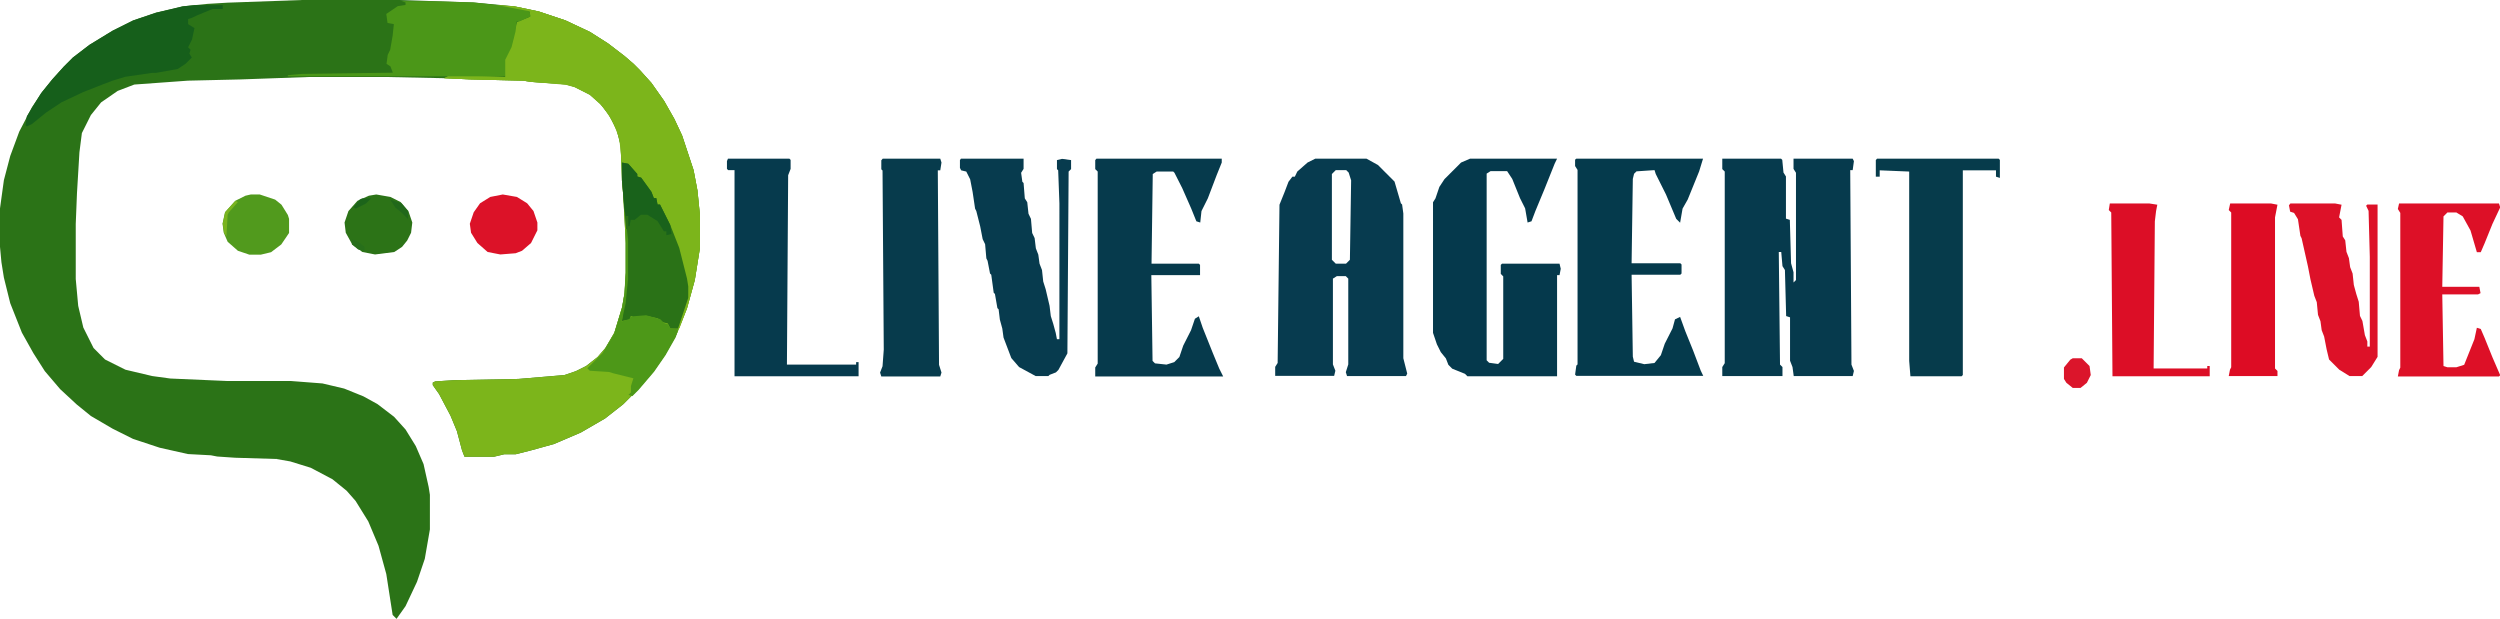
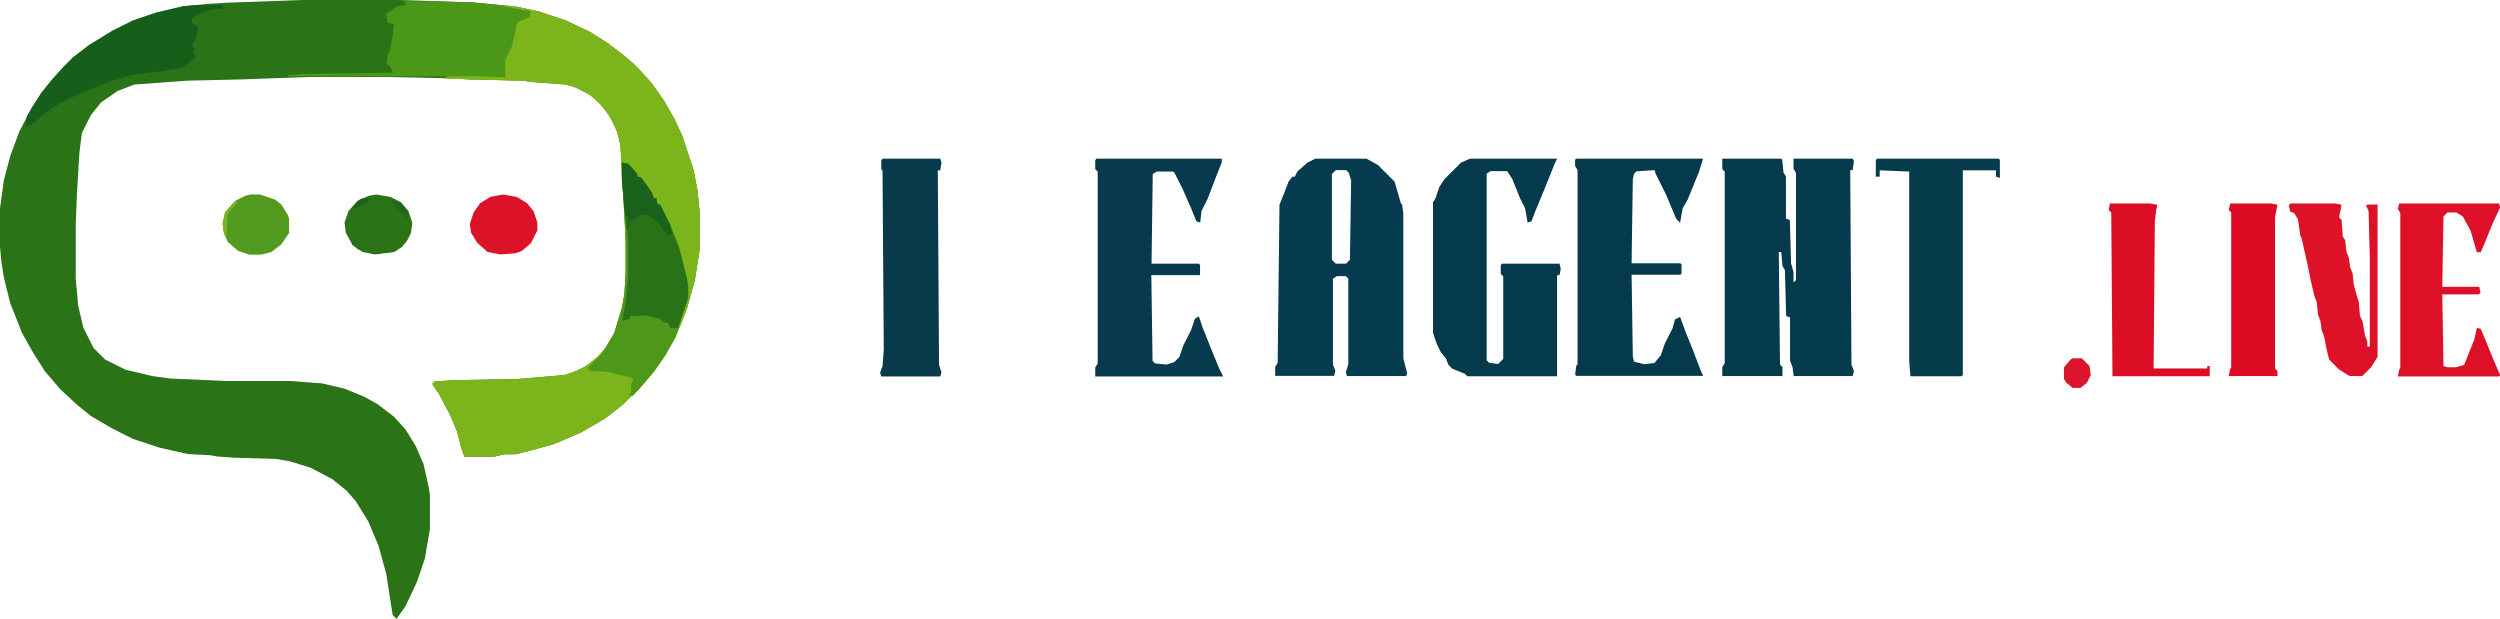
<svg xmlns="http://www.w3.org/2000/svg" version="1.1" id="Layer_1" x="0px" y="0px" viewBox="0 0 1221.2 302.5" style="enable-background:new 0 0 1221.2 302.5;" xml:space="preserve">
  <style type="text/css">
	.st0{fill:#2B7317;}
	.st1{fill:#7CB51B;}
	.st2{fill:#063A4D;}
	.st3{fill:#073B4F;}
	.st4{fill:#05394C;}
	.st5{fill:#053A4C;}
	.st6{fill:#063A4C;}
	.st7{fill:#063B4B;}
	.st8{fill:#073B4E;}
	.st9{fill:#073B4C;}
	.st10{fill:#DD1027;}
	.st11{fill:#4B9718;}
	.st12{fill:#DD1128;}
	.st13{fill:#DC0E26;}
	.st14{fill:#165F1B;}
	.st15{fill:#DD0C24;}
	.st16{fill:#2A7217;}
	.st17{fill:#4D9818;}
	.st18{fill:#519A1D;}
	.st19{fill:#2C7317;}
	.st20{fill:#DC1228;}
	.st21{fill:#19621B;}
	.st22{fill:#DB152B;}
	.st23{fill:#21681A;}
	.st24{fill:#7AB41F;}
	.st25{fill:#276F1A;}
	.st26{fill:#1C641A;}
</style>
  <path class="st0" d="M147.5,0h46.9l36.9,1.2l20,1.9l11.9,2.5l13.1,4.4l11.9,5.6l8.8,5.6l8.1,6.2l4.4,3.8l3.1,3.1l5.6,6.2l6.2,8.8  l5,8.8l3.8,8.1l5.6,16.9l1.9,10l1.2,11.9v16.2l-2.5,15.6l-3.8,13.8l-5,12.5l-5.6,10l-5.6,8.1l-7.5,8.8l-7.5,7.5l-8.8,6.9l-11.9,6.9  l-13.1,5.6l-11.2,3.1l-7.5,1.9h-5.6l-5,1.2h-14.4l-1.2-3.1l-2.5-9.4l-3.1-7.5l-5.6-10.6l-3.1-4.4v-1.2l1.2-0.6l9.4-0.6l31.2-0.6  l22.5-1.9l5.6-1.9l5-2.5l5.6-4.4l3.8-4.4l4.4-7.5l3.8-12.5l1.2-6.9l0.6-10v-14.4L304.4,95l-0.6-6.9l-0.6-16.9l-1.9-7.5l-3.8-7.5  l-4.4-5.6l-5-4.4l-7.5-3.8l-4.4-1.2L259.4,40l-3.8-0.6L230,38.8l-13.1-0.6l-28.8-0.6h-36.9l-33.8,1.2l-25.6,0.6l-26.2,1.9l-8.1,3.1  L49.4,50l-5,6.2L40,65l-1.2,9.4l-1.2,20l-0.6,15v26.9l1.2,13.1l2.5,10.6l5,10l5.6,5.6l10,5l13.1,3.1l8.8,1.2l27.5,1.2h31.2l15.6,1.2  l10.6,2.5l9.4,3.8l6.9,3.8l8.1,6.2l5.6,6.2l5,8.1l3.8,8.8l2.5,11.2l0.6,3.8v16.9l-2.5,14.4l-3.8,11.2l-5.6,11.9l-4.4,6.2l-1.9-1.9  l-3.1-20l-3.8-13.8l-5-11.9l-6.2-10l-4.4-5l-6.9-5.6l-10.6-5.6l-10-3.1l-6.9-1.2l-20-0.6l-8.8-0.6l-3.1-0.6l-11.2-0.6l-13.8-3.1  L65,214.4l-10-5l-10.6-6.2l-6.9-5.6l-8.1-7.5l-7.5-8.8l-5.6-8.8l-5.6-10L5,148.1l-3.1-12.5l-1.2-7.5L0,120.6v-18.8l1.9-13.8L5,76.2  l4.4-11.9l6.2-11.9l5-7.5l5-6.2l5.6-6.2l4.4-4.4l8.1-6.2L55,15l10-5l11.2-3.8l13.1-3.1l11.9-1.2l10-0.6L147.5,0z" />
  <path class="st1" d="M242.5,2.5l8.8,0.6l11.9,2.5l13.1,4.4l11.9,5.6l8.8,5.6l8.1,6.2l4.4,3.8l3.1,3.1l5.6,6.2l6.2,8.8l5,8.8l3.8,8.1  l5.6,16.9l1.9,10l1.2,11.9v16.2l-2.5,15.6l-3.8,13.8l-5,12.5l-5.6,10l-5.6,8.1l-7.5,8.8l-7.5,7.5l-8.8,6.9l-11.9,6.9l-13.1,5.6  l-11.2,3.1l-7.5,1.9h-5.6l-5,1.2h-14.4l-1.2-3.1l-2.5-9.4l-3.1-7.5l-5.6-10.6l-3.1-4.4v-1.2l1.2-0.6l9.4-0.6l31.2-0.6l22.5-1.9  l5.6-1.9l5-2.5l5.6-4.4l3.8-4.4l4.4-7.5l3.8-12.5l1.2-6.9l0.6-10v-14.4L304.4,95l-0.6-6.9l-0.6-16.9l-1.9-7.5l-3.8-7.5l-4.4-5.6  l-5-4.4l-7.5-3.8l-4.4-1.2L259.4,40l-3.8-0.6L230,38.8l-13.1-0.6l2.5-1.2h9.4l18.1,0.6l-0.6-3.1v-5l3.8-8.1l2.5-10.6l6.2-2.5V5.6  L252.5,5l-10-1.9V2.5z" />
  <path class="st2" d="M841.2,77.5H870l0.6,0.6l0.6,6.2l1.2,1.9v20.6l1.9,0.6l0.6,21.2l1.2,4.4v5l1.2-1.2V84.4l-1.2-1.9v-5H905  l0.6,1.2l-0.6,4.4h-1.2l0.6,95l1.2,3.1l-0.6,2.5h-28.8l-0.6-4.4l-1.2-3.1V155l-1.9-0.6l-0.6-22.5l-1.2-1.9l-0.6-6.9h-1.2l0.6,55  l1.2,1.2v4.4h-29.4v-4.4l1.2-1.9V83.8l-1.2-1.2V77.5z" />
  <path class="st3" d="M642.5,77.5h25l5.6,3.1l8.1,8.1l3.1,10.6l0.6,0.6l0.6,4.4V175l1.9,7.5l-0.6,1.2h-28.8l-0.6-1.9l1.2-3.8v-41.9  l-1.2-1.2h-4.4l-1.9,1.2v41.9l1.2,3.1l-0.6,2.5h-28.8v-4.4l1.2-1.9L625,100l2.5-6.2l1.9-5l1.9-2.5h1.2l1.2-2.5l5-4.4L642.5,77.5z   M652.5,83.1l-1.9,1.9v41.9l1.9,1.9h5l1.9-1.9l0.6-38.8l-1.2-3.8l-1.2-1.2H652.5z" />
  <path class="st4" d="M718.1,77.5h42.5l-1.2,2.5l-5,12.5l-4.4,10.6l-1.9,5l-1.9,0.6l-1.2-6.9l-2.5-5l-3.8-9.4l-2.5-3.8h-8.1l-1.9,1.2  v91.2l1.2,1.2l4.4,0.6l2.5-2.5V135l-1.2-1.2v-4.4l0.6-0.6h28.1l0.6,2.5l-0.6,3.1h-1.2v49.4h-43.8l-1.2-1.2l-6.2-2.5l-1.9-1.9  l-1.2-3.1l-2.5-3.1l-1.9-3.8l-1.9-5.6V98.8l1.2-1.9l1.9-5.6l2.5-3.8l8.1-8.1L718.1,77.5z" />
  <path class="st1" d="M242.5,2.5l8.8,0.6l11.9,2.5l13.1,4.4l11.9,5.6l8.8,5.6l8.1,6.2l4.4,3.8l3.1,3.1l5.6,6.2l6.2,8.8l5,8.8l3.8,8.1  l5.6,16.9l1.9,10l1.2,11.9v16.2l-2.5,15.6l-3.8,13.8l-3.8,10l-0.6-2.5l3.8-10l0.6-2.5V140l-3.1-14.4l-3.8-11.2l-6.2-13.1V100h-1.2  l-0.6-3.1h-1.2L315,90l-2.5-3.1l-2.5-2.5v-1.2l-1.9-0.6l-1.9-2.5l-2.5-0.6l-1.2-11.9l-3.1-8.1l-5-7.5l-6.2-5.6l-7.5-3.8l-4.4-1.2  L259.4,40l-3.8-0.6L230,38.8l-13.1-0.6l2.5-1.2h9.4l18.1,0.6l-0.6-3.1v-5l3.8-8.1l2.5-10.6l6.2-2.5V5.6L252.5,5l-10-1.9V2.5z" />
  <path class="st5" d="M770,77.5h61.9l-1.9,6.2l-5.6,13.8l-2.5,4.4l-1.2,6.9l-1.9-1.9l-5-11.9l-5-10l-0.6-1.9l-8.8,0.6l-1.2,1.2  l-0.6,2.5l-0.6,41.2h23.8l0.6,0.6v4.4l-0.6,0.6h-23.8l0.6,40l0.6,2.5l5,1.2l5-0.6l3.1-3.8l1.9-5.6l3.8-7.5l1.2-4.4l2.5-1.2l2.5,6.9  l3.8,9.4l3.8,10l1.2,2.5H770l-0.6-0.6l0.6-4.4l0.6-0.6v-95l-1.2-1.9v-3.1L770,77.5z" />
  <path class="st6" d="M535.6,77.5h61.2v1.9l-2.5,6.2L590,96.9l-3.1,6.2l-0.6,5.6l-1.9-0.6l-2.5-6.2l-4.4-10l-3.8-7.5l-0.6-0.6H565  l-1.9,1.2l-0.6,43.8h23.1l0.6,0.6v5h-23.8l0.6,41.9l1.2,1.2l5.6,0.6l3.8-1.2l2.5-2.5l1.9-5.6l3.8-7.5l1.9-5.6l1.9-1.2l1.9,5.6  l5,12.5l3.1,7.5l1.9,3.8H535v-4.4l1.2-1.9V83.8l-1.2-1.2v-4.4L535.6,77.5z" />
  <path class="st7" d="M916.9,77.5h59.4l0.6,0.6v8.8l-1.9-0.6v-3.1h-16.2v100l-0.6,0.6h-25l-0.6-7.5V83.8l-14.4-0.6v3.1h-1.9v-8.1  L916.9,77.5z" />
-   <path class="st8" d="M469.4,77.5H500v5l-1.2,1.9l0.6,4.4l0.6,0.6l0.6,7.5l1.2,1.9l0.6,5.6l1.2,2.5l0.6,6.9l1.2,2.5l0.6,5l1.2,3.1  l0.6,4.4l1.2,3.1l0.6,5.6l1.2,3.8l1.9,8.1l0.6,5l1.2,3.8l1.2,4.4l0.6,3.1h1.2V99.4l-0.6-16.2l-0.6-0.6v-4.4l2.5-0.6l4.4,0.6v4.4  l-1.2,1.2l-0.6,88.8l-4.4,8.1l-1.2,1.2l-3.1,1.2l-0.6,0.6h-6.2l-8.1-4.4l-3.8-4.4l-3.8-10l-0.6-4.4l-1.2-4.4l-0.6-5l-0.6-0.6  l-1.2-6.9l-0.6-0.6l-1.2-8.8l-0.6-0.6l-1.2-6.2l-0.6-1.2l-0.6-6.9l-1.2-2.5l-1.2-6.2l-1.9-7.5l-0.6-1.2l-1.2-8.1l-1.2-6.2l-1.9-3.8  l-2.5-0.6l-0.6-1.2v-3.8L469.4,77.5z" />
-   <path class="st2" d="M355.6,77.5h30l0.6,0.6v4.4l-1.2,3.1l-0.6,92.5h33.8v-1.2h1.2v6.9h-60.6V83.1h-3.1l-0.6-0.6v-3.8L355.6,77.5z" />
  <path class="st9" d="M431.2,77.5h28.1l0.6,1.9l-0.6,3.8h-1.2l0.6,95l1.2,3.8l-0.6,1.9h-28.8l-0.6-1.9l1.2-3.1l0.6-8.1l-0.6-87.5  l-0.6-0.6v-4.4L431.2,77.5z" />
  <path class="st10" d="M1171.9,99.4h48.8l0.6,1.9l-3.8,8.1l-3.8,9.4l-1.9,4.4h-1.9l-3.1-10.6l-3.8-6.9l-3.1-1.9h-4.4l-1.9,1.9  l-0.6,34.4h18.1l0.6,3.1l-1.2,0.6h-17.5l0.6,35l1.9,0.6h4.4l3.8-1.2l5-12.5l1.2-5.6l1.9,0.6l1.9,4.4l3.8,9.4l3.8,8.8l-0.6,0.6h-49.4  l0.6-3.1l0.6-1.2v-75.6l-1.2-1.9L1171.9,99.4z" />
  <path class="st11" d="M196.2,0.6H210l21.2,0.6l11.2,1.2l16.2,3.1l0.6,2.5l-5.6,2.5h-1.2l-0.6,5l-1.9,7.5l-3.1,6.2v8.1H140.6v-0.6  l6.9-0.6l44.4-0.6l-1.2-3.1l-1.9-1.2l0.6-4.4l1.2-2.5l1.2-6.9l0.6-5.6l-3.1-0.6l-0.6-4.4l5.6-3.8l3.8-0.6V1.2L196.2,0.6z" />
  <path class="st12" d="M1118.8,99.4h21.9l3.1,0.6l-1.2,6.2l1.2,1.2l0.6,8.1l1.2,1.9l0.6,5.6l1.2,3.1l0.6,4.4l1.2,3.1l0.6,5.6l1.2,4.4  l1.2,3.8l0.6,6.9l1.2,2.5l1.2,6.9l1.2,3.1v2.5h1.2v-43.8l-0.6-22.5l-1.2-2.5l0.6-0.6h5v74.4l-3.1,5l-4.4,4.4h-6.2l-5-3.1l-5-5  l-1.2-5l-1.2-6.2l-1.2-3.1l-0.6-4.4l-1.2-3.1l-0.6-6.2l-1.2-3.1l-1.9-8.1l-1.2-6.2l-3.1-13.8l-0.6-1.2l-1.2-8.1l-1.9-3.1l-1.9-0.6  l-0.6-3.1L1118.8,99.4z" />
  <path class="st13" d="M1030.6,99.4h19.4l3.8,0.6l-0.6,3.1l-0.6,5l-0.6,71.9h26.2v-1.2h1.2v5h-47.5l-0.6-80l-1.2-1.2L1030.6,99.4z" />
-   <path class="st14" d="M95,2.5h13.8v1.9h-5l-7.5,3.1l-2.5,1.2l-1.9,0.6v2.5l3.1,1.9l-1.2,5.6l-1.9,3.8l1.2,1.2l-0.6,1.9l1.2,1.9  l-3.1,3.1l-3.8,2.5l-10.6,1.9h-1.9l-13.1,1.9L55,39.4l-5,1.9L40.6,45L30,50l-7.5,5l-6.9,5.6l-2.5,1.2l-0.6-0.6l0.6-4.4L20,45.6  l5.6-6.9l5.6-6.2l4.4-4.4l8.1-6.2L55,15l10-5l11.2-3.8l13.1-3.1L95,2.5z" />
+   <path class="st14" d="M95,2.5h13.8v1.9h-5l-7.5,3.1l-2.5,1.2v2.5l3.1,1.9l-1.2,5.6l-1.9,3.8l1.2,1.2l-0.6,1.9l1.2,1.9  l-3.1,3.1l-3.8,2.5l-10.6,1.9h-1.9l-13.1,1.9L55,39.4l-5,1.9L40.6,45L30,50l-7.5,5l-6.9,5.6l-2.5,1.2l-0.6-0.6l0.6-4.4L20,45.6  l5.6-6.9l5.6-6.2l4.4-4.4l8.1-6.2L55,15l10-5l11.2-3.8l13.1-3.1L95,2.5z" />
  <path class="st15" d="M1089.4,99.4h20l3.1,0.6l-1.2,6.2V180l1.2,1.2v2.5h-23.8l0.6-3.1l0.6-1.2v-75.6l-1.2-1.2L1089.4,99.4z" />
  <path class="st16" d="M303.8,79.4l3.1,0.6l4.4,5v1.2l1.9,0.6l5,6.9l1.2,3.1h1.2l0.6,3.1h1.2l5,10l4.4,11.2l3.8,15l0.6,3.8v5.6l-5,15  h-3.8l-1.2-2.5l-2.5-0.6l-2.5-1.9l-5.6-1.2l-6.2,0.6l-1.2-0.6l-0.6,1.9l-3.8,0.6l0.6-6.2l1.2-6.2l0.6-8.1v-19.4L304.4,95l-0.6-6.9  V79.4z" />
  <path class="st17" d="M305.6,111.9h0.6l0.6,5v19.4l-1.2,11.9l-1.9,8.8l3.8-1.2l0.6-1.2l7.5-0.6l6.9,1.9l1.9,1.9l1.9,0.6l1.2,1.9  l3.8,0.6l-1.2,3.8l-5,8.8l-5.6,8.1l-7.5,8.8l-3.1,3.1l-1.9-0.6l1.2-1.2v-3.1l1.2-3.8l-10-2.5l-1.9-0.6l-9.4-0.6l-1.2-1.2l7.5-7.5  l5.6-9.4l3.8-12.5l1.2-6.9l0.6-10V111.9z" />
  <path class="st18" d="M122.5,95h4.4l7.5,2.5l3.1,2.5l3.1,5l0.6,1.9v6.9l-3.8,5.6l-5,3.8l-5,1.2h-5.6l-5.6-1.9l-5-4.4l-1.9-4.4  l-0.6-4.4l1.2-5.6l5-5.6l5-2.5L122.5,95z" />
  <path class="st19" d="M183.8,95l6.9,1.2l5,2.5l3.8,4.4l1.9,5.6l-0.6,5l-1.9,3.8l-2.5,3.1l-3.8,2.5l-9.4,1.2l-6.2-1.2l-5-3.8  l-3.1-5.6l-0.6-5l1.9-5.6l4.4-5l5.6-2.5L183.8,95z" />
  <path class="st20" d="M245.6,95l6.9,1.2l5,3.1l3.1,3.8l1.9,5.6v3.8l-3.1,6.2l-4.4,3.8l-3.1,1.2l-7.5,0.6l-6.2-1.2l-5-4.4l-3.1-5  l-0.6-4.4l1.9-5.6l3.1-4.4l5-3.1L245.6,95z" />
  <path class="st21" d="M303.8,79.4l3.1,0.6l4.4,5v1.2l1.9,0.6l5,6.9l1.2,3.1h1.2l0.6,3.1h1.2l5,10l0.6,4.4l-2.5,0.6v-1.9h-1.2l-3.1-5  l-5-3.1h-3.1l-3.1,2.5h-1.9l-0.6,3.1h-0.6v-5h-1.2l-0.6-2.5l-1.2-15V79.4z" />
  <path class="st22" d="M1012.5,175h4.4l3.8,3.8l0.6,4.4l-1.9,3.8l-3.1,2.5h-3.8l-3.1-2.5l-1.2-1.9v-5.6l3.1-3.8L1012.5,175z" />
  <path class="st23" d="M190.6,97.5l5.6,1.9l3.1,3.8v3.8l-3.1-3.1l-3.1-2.5L190.6,97.5z" />
  <path class="st24" d="M115,98.1l1.2,0.6l-4.4,5l-0.6,1.2l-0.6,10.6l-1.2-1.9l-0.6-4.4l1.2-5.6L115,98.1z" />
  <path class="st25" d="M171.9,116.9l3.1,1.2l3.1,2.5v1.9l-3.1-0.6l-3.1-2.5V116.9z" />
  <path class="st26" d="M176.9,96.9h4.4l-2.5,2.5l-5,2.5l-1.2-0.6l3.1-3.8L176.9,96.9z" />
</svg>